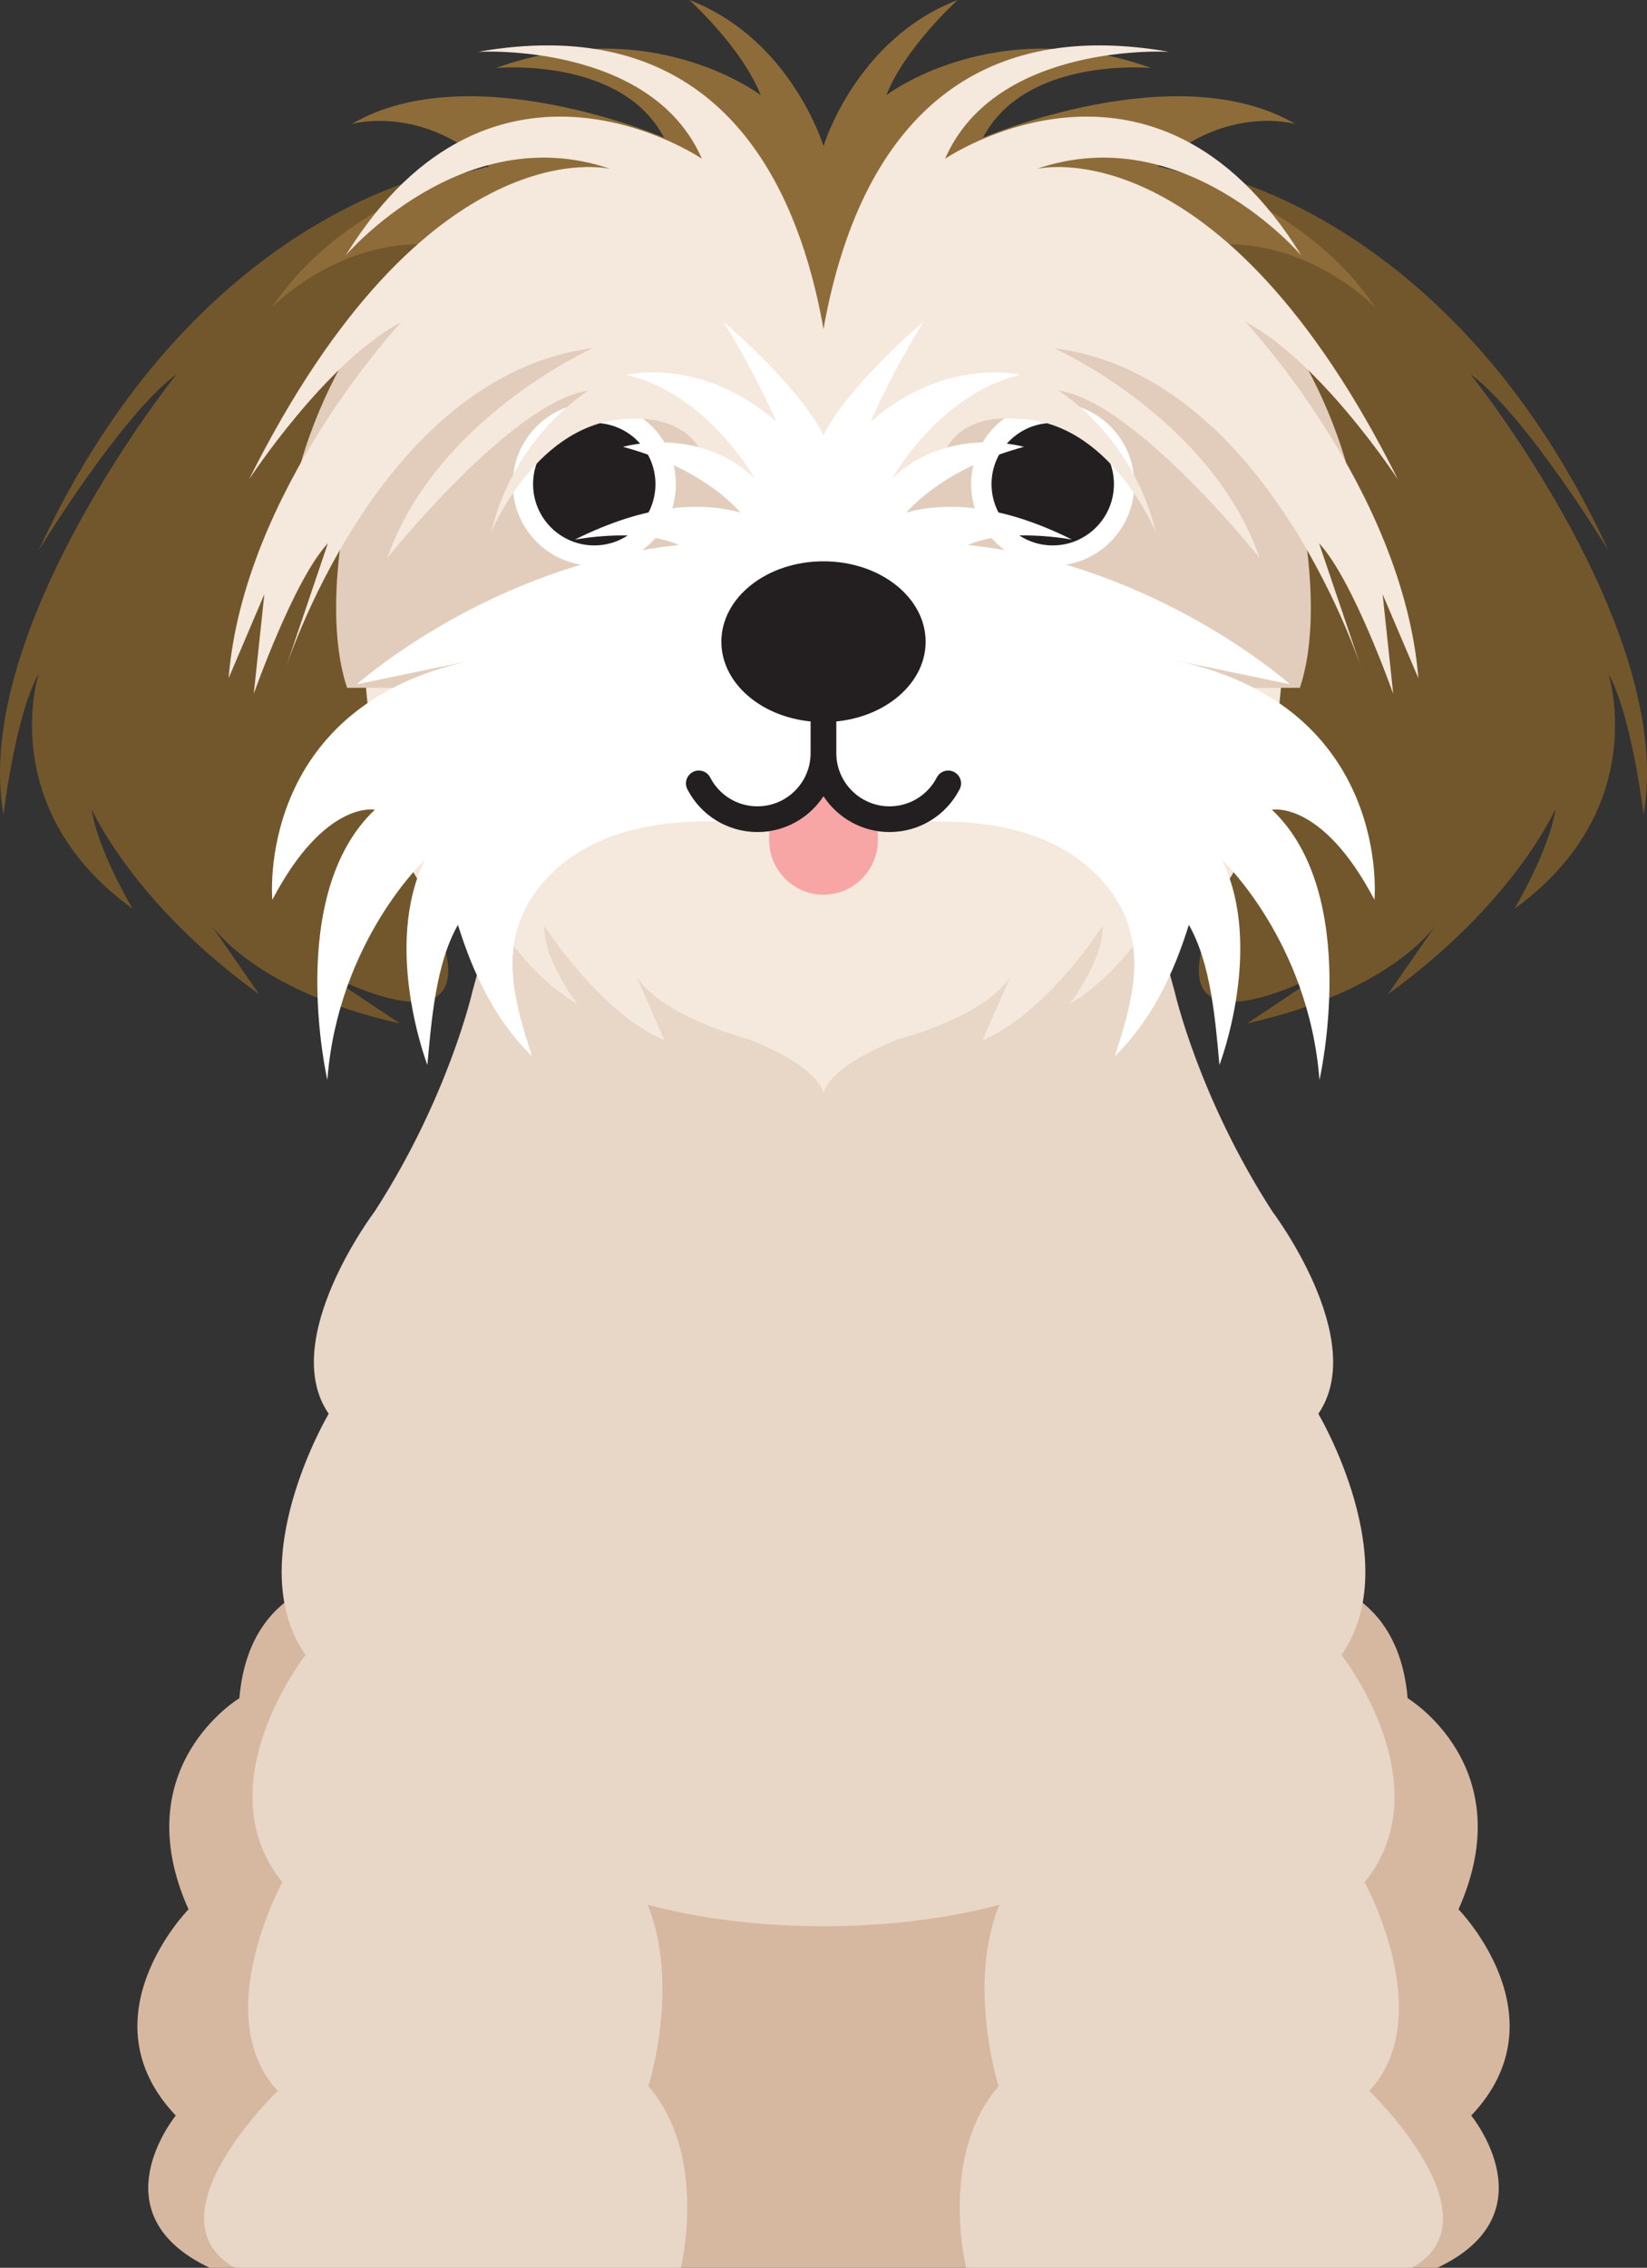
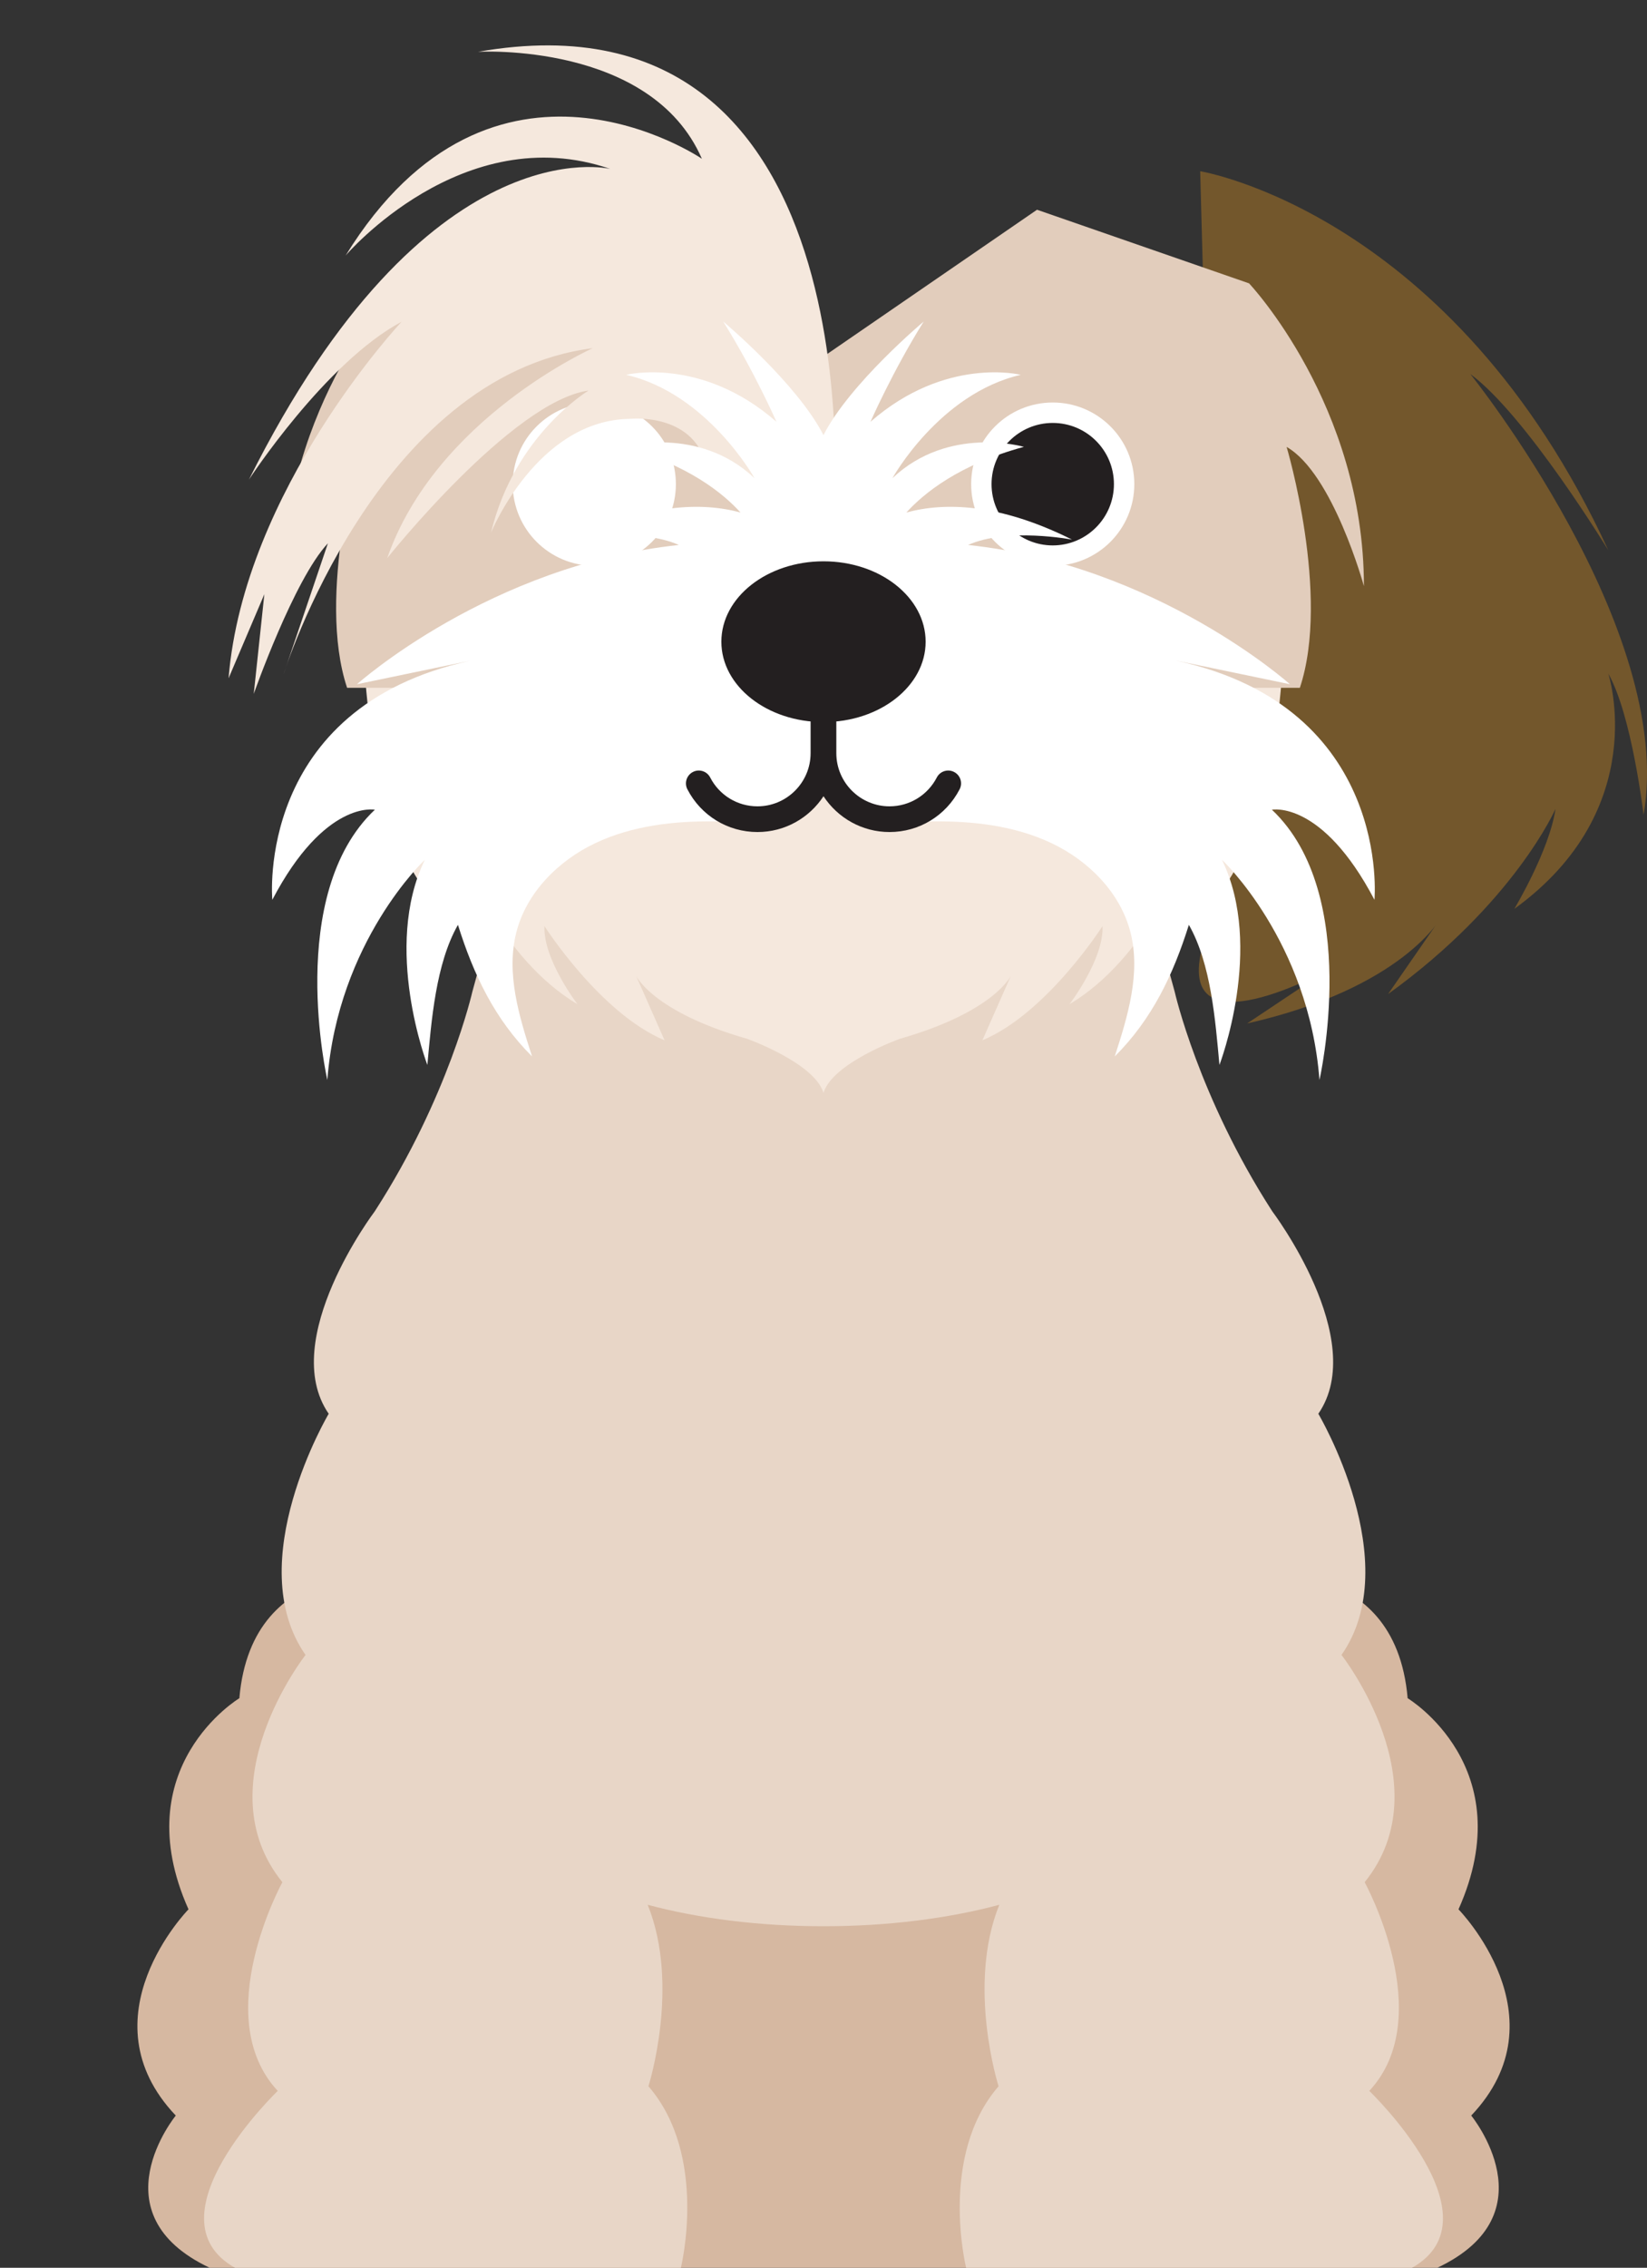
<svg xmlns="http://www.w3.org/2000/svg" id="a" viewBox="0 0 47.506 65.362">
  <rect x="0" y="0" width="47.506" height="65.362" fill="#333333" stroke="none" />
  <defs>
    <style>.b{fill:#f7a6a5;}.c{fill:#f5e8dd;}.d{fill:#e8d6c7;}.e{fill:#fff;}.f{fill:#73572c;}.g{fill:#8e6c39;}.h{fill:#e2cdbc;}.i{fill:#d6b8a1;}.j{fill:#231f20;}.k{fill:#565257;}</style>
  </defs>
  <path class="i" d="M42.069,55.031c1.834-4.104-1.467-6.085-1.467-6.085-.367-4.246-4.646-3.538-4.646-3.538H11.55s-4.279-.707-4.646,3.538c0,0-3.301,1.981-1.467,6.085,0,0-3.056,3.113-.367,5.944,0,0-2.323,2.83,.978,4.387H41.458c3.301-1.557,.978-4.387,.978-4.387,2.69-2.83-.367-5.944-.367-5.944Z" />
  <path class="d" d="M39.496,60.264c1.995-2.144-.134-6.015-.134-6.015,2.272-2.807-.668-6.55-.668-6.55,1.871-2.673-.668-6.951-.668-6.951,1.47-2.139-1.328-5.834-1.328-5.834-2.13-3.295-2.815-6.329-2.815-6.329l-1.012-3.685H14.636l-1.012,3.685s-.685,3.034-2.815,6.329c0,0-2.799,3.696-1.328,5.834,0,0-2.54,4.277-.668,6.951,0,0-2.941,3.743-.668,6.55,0,0-2.129,3.871-.134,6.015,0,0-3.803,3.646-1.234,5.098h12.862s.802-3.227-.936-5.232c0,0,.924-2.89-.021-5.23,1.461,.391,3.202,.618,5.071,.618,1.869,0,3.61-.227,5.071-.618-.945,2.34-.021,5.23-.021,5.23-1.738,2.005-.936,5.232-.936,5.232h12.862c2.57-1.452-1.233-5.098-1.233-5.098Z" />
  <g>
    <path class="k" d="M23.756,65.359l-.001,0,.001-0Z" />
    <path class="k" d="M23.755,65.36c-.006,.003-.006,.004,0,0h0Z" />
  </g>
  <g>
    <g>
-       <path class="f" d="M12.889,4.935S5.605,6.121,1.116,15.862c0,0,2.372-3.896,3.981-5.082,0,0-5.929,7.369-4.997,12.705,0,0,.339-2.88,1.016-4.066,0,0-1.27,3.896,2.711,6.776,0,0-1.016-1.694-1.186-2.88,0,0,1.186,2.711,4.828,5.336l-1.525-2.202s1.101,2.033,5.59,3.049l-2.287-1.525s4.913,2.711,3.388-1.27c0,0-3.812-14.484,.169-18.635l.085-3.134Z" />
      <path class="f" d="M34.617,4.935s7.285,1.186,11.774,10.927c0,0-2.372-3.896-3.981-5.082,0,0,5.929,7.369,4.997,12.705,0,0-.339-2.88-1.016-4.066,0,0,1.27,3.896-2.711,6.776,0,0,1.016-1.694,1.186-2.88,0,0-1.186,2.711-4.828,5.336l1.525-2.202s-1.101,2.033-5.59,3.049l2.287-1.525s-4.913,2.711-3.388-1.27c0,0,3.812-14.484-.169-18.635l-.085-3.134Z" />
    </g>
    <g>
-       <path class="g" d="M33.399,4.799c1.959-1.812,3.966-1.224,3.966-1.224-3.428-2.007-9.01,.392-9.01,.392,1.224-2.35,4.848-2.007,4.848-2.007-4.505-1.616-7.638,.783-7.638,.783,.539-1.371,2.056-2.742,2.056-2.742-2.938,1.126-3.868,4.211-3.868,4.211,0,0-.93-3.085-3.868-4.211,0,0,1.518,1.371,2.057,2.742,0,0-3.134-2.399-7.638-.783,0,0,3.623-.343,4.848,2.007,0,0-5.582-2.399-9.009-.392,0,0,2.007-.587,3.966,1.224,0,0-4.064,.783-6.267,4.064,0,0,1.909-2.007,4.652-1.812l11.262,2.497,11.262-2.497c2.742-.196,4.652,1.812,4.652,1.812-2.203-3.281-6.268-4.064-6.268-4.064Z" />
      <path class="c" d="M37.042,16.948H10.464s-.303,7.926,2.858,9.658c0,0-.303-.216,.043-1.906,0,0,1.04,2.902,3.292,4.244,0,0-.996-1.299-.953-2.252,0,0,1.602,2.512,3.465,3.292l-.823-1.862s.476,1.039,3.205,1.819c0,0,1.942,.693,2.202,1.559,.26-.866,2.201-1.559,2.201-1.559,2.728-.78,3.205-1.819,3.205-1.819l-.823,1.862c1.862-.78,3.465-3.292,3.465-3.292,.043,.953-.953,2.252-.953,2.252,2.252-1.343,3.292-4.244,3.292-4.244,.346,1.689,.043,1.906,.043,1.906,3.162-1.732,2.858-9.658,2.858-9.658Z" />
      <path class="h" d="M39.341,16.895c0-5.224-3.313-8.728-3.313-8.728l-6.116-2.122-6.151,4.226-6.168-4.04-6.116,1.935s-3.313,3.504-3.313,8.728c0,0,.892-3.249,2.23-4.013,0,0-1.274,4.268-.382,6.944h27.481c.892-2.675-.382-6.944-.382-6.944,1.338,.765,2.23,4.013,2.23,4.013Z" />
      <g>
        <g>
          <path class="e" d="M19.495,13.953c0,1.301-1.055,2.354-2.353,2.354-1.299,0-2.353-1.054-2.353-2.354,0-1.301,1.054-2.352,2.353-2.352,1.298,0,2.353,1.051,2.353,2.352Z" />
-           <path class="j" d="M18.906,13.954c0,.975-.791,1.766-1.765,1.766-.974,0-1.765-.79-1.765-1.766,0-.976,.79-1.764,1.765-1.764,.974,0,1.765,.788,1.765,1.764Z" />
        </g>
        <g>
-           <path class="e" d="M28.012,13.953c0,1.301,1.055,2.354,2.353,2.354,1.299,0,2.353-1.054,2.353-2.354,0-1.301-1.054-2.352-2.353-2.352-1.298,0-2.353,1.051-2.353,2.352Z" />
+           <path class="e" d="M28.012,13.953c0,1.301,1.055,2.354,2.353,2.354,1.299,0,2.353-1.054,2.353-2.354,0-1.301-1.054-2.352-2.353-2.352-1.298,0-2.353,1.051-2.353,2.352" />
          <path class="j" d="M28.6,13.954c0,.975,.791,1.766,1.765,1.766,.974,0,1.765-.79,1.765-1.766,0-.976-.79-1.764-1.765-1.764-.973,0-1.765,.788-1.765,1.764Z" />
        </g>
      </g>
      <g>
        <path class="c" d="M24.031,15.235S25.531-.563,13.786,1.493c0,0,4.991-.294,6.459,3.083,0,0-6.019-4.111-10.276,2.789,0,0,3.377-3.964,7.634-2.496,0,0-5.285-1.321-10.423,8.955,0,0,2.202-3.377,4.404-4.551,0,0-4.551,4.845-4.991,10.276l1.032-2.423-.306,2.873s1.161-3.301,2.139-4.34l-1.284,3.789s2.689-8.618,8.924-9.413c0,0-4.523,2.017-5.929,6.051,0,0,3.606-4.523,5.806-4.829,0,0-2.139,1.284-2.812,4.095,0,0,1.326-3.26,4.025-3.28,0,0,1.911-.201,2.213,1.482l3.628,1.679Z" />
-         <path class="c" d="M23.475,15.235S21.976-.563,33.72,1.493c0,0-4.991-.294-6.46,3.083,0,0,6.019-4.111,10.276,2.789,0,0-3.377-3.964-7.634-2.496,0,0,5.285-1.321,10.423,8.955,0,0-2.202-3.377-4.404-4.551,0,0,4.551,4.845,4.991,10.276l-1.032-2.423,.306,2.873s-1.161-3.301-2.139-4.34l1.284,3.789s-2.689-8.618-8.924-9.413c0,0,4.523,2.017,5.929,6.051,0,0-3.606-4.523-5.806-4.829,0,0,2.139,1.284,2.812,4.095,0,0-1.326-3.26-4.025-3.28,0,0-1.911-.263-2.213,1.42l-3.628,1.741Z" />
      </g>
      <path class="e" d="M33.943,19.044l3.263,.677s-3.832-3.433-9.283-4.014c1.141-.512,2.999-.154,2.999-.154-2.097-1.048-3.669-1.082-4.778-.782,.496-.547,1.513-1.381,3.389-1.892,0,0-2.167-.632-3.792,.903,0,0,1.354-2.438,3.701-2.979,0,0-2.167-.542-4.334,1.354,0,0,.632-1.444,1.535-2.889,0,0-2.128,1.781-2.891,3.273-.763-1.492-2.891-3.273-2.891-3.273,.903,1.445,1.535,2.889,1.535,2.889-2.167-1.896-4.334-1.354-4.334-1.354,2.347,.542,3.701,2.979,3.701,2.979-1.625-1.535-3.792-.903-3.792-.903,1.876,.511,2.892,1.345,3.388,1.892-1.109-.3-2.68-.266-4.778,.782,0,0,1.858-.357,2.999,.154-5.451,.581-9.283,4.014-9.283,4.014l3.263-.677c-6.219,1.354-5.705,6.89-5.705,6.89,1.515-2.885,2.957-2.596,2.957-2.596-2.596,2.452-1.37,7.789-1.37,7.789,.308-4.002,2.813-6.347,2.813-6.347-1.232,2.524,.072,5.914,.072,5.914,.118-1.276,.241-2.913,.882-4.038,.448,1.43,1.058,2.718,2.138,3.793-.375-1.158-.754-2.392-.455-3.572,.291-1.148,1.209-2.069,2.28-2.576,1.071-.507,2.282-.642,3.467-.627,.542,.007,1.091,.043,1.621-.069,.501-.106,.867-.596,1.325-.677h.331c.458,.081,.824,.57,1.325,.677,.53,.113,1.079,.076,1.621,.069,1.185-.015,2.396,.12,3.467,.627,1.071,.507,1.989,1.428,2.28,2.576,.299,1.18-.08,2.414-.455,3.572,1.079-1.075,1.689-2.362,2.138-3.793,.641,1.124,.764,2.761,.882,4.038,0,0,1.304-3.39,.072-5.914,0,0,2.505,2.345,2.813,6.347,0,0,1.226-5.337-1.371-7.789,0,0,1.443-.288,2.957,2.596,0,0,.514-5.535-5.705-6.89Z" />
      <g>
-         <path class="b" d="M23.753,22.741c-.348,.532-.913,.909-1.568,1.007v.471c0,.862,.706,1.568,1.568,1.568,.862,0,1.568-.706,1.568-1.568v-.471c-.655-.097-1.22-.475-1.568-1.006Z" />
        <path class="j" d="M27.52,22.25c-.18-.094-.406-.023-.499,.159-.266,.512-.788,.831-1.364,.831-.846,0-1.534-.688-1.534-1.533v-2.184c0-.205-.166-.371-.371-.371-.205,0-.371,.166-.371,.371v2.184c0,.845-.688,1.533-1.533,1.533-.577,0-1.099-.319-1.363-.831-.094-.183-.32-.253-.499-.159-.182,.094-.253,.318-.159,.499,.392,.76,1.167,1.232,2.022,1.232,.796,0,1.497-.411,1.904-1.032,.407,.621,1.108,1.032,1.904,1.032,.855,0,1.629-.472,2.022-1.232,.095-.182,.023-.406-.159-.499Z" />
        <path class="j" d="M26.699,18.496c0,1.278-1.319,2.316-2.946,2.316-1.628,0-2.946-1.038-2.946-2.316,0-1.28,1.318-2.318,2.946-2.318,1.627,0,2.946,1.038,2.946,2.318Z" />
      </g>
    </g>
  </g>
</svg>